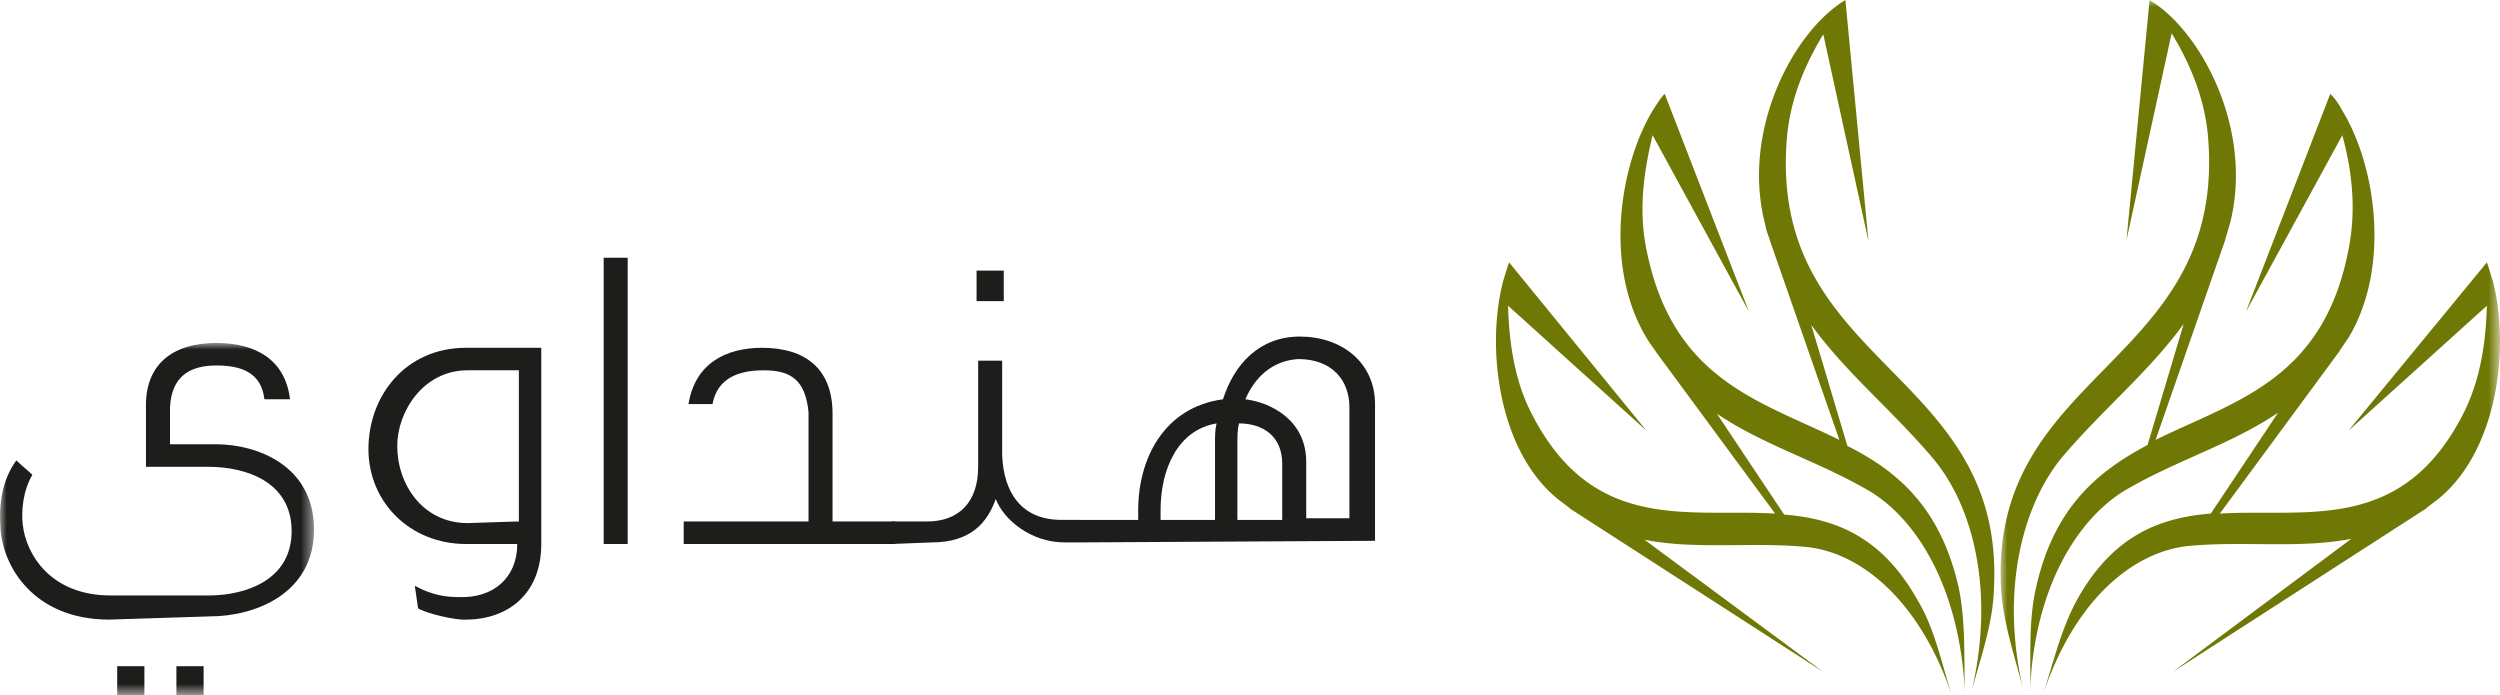
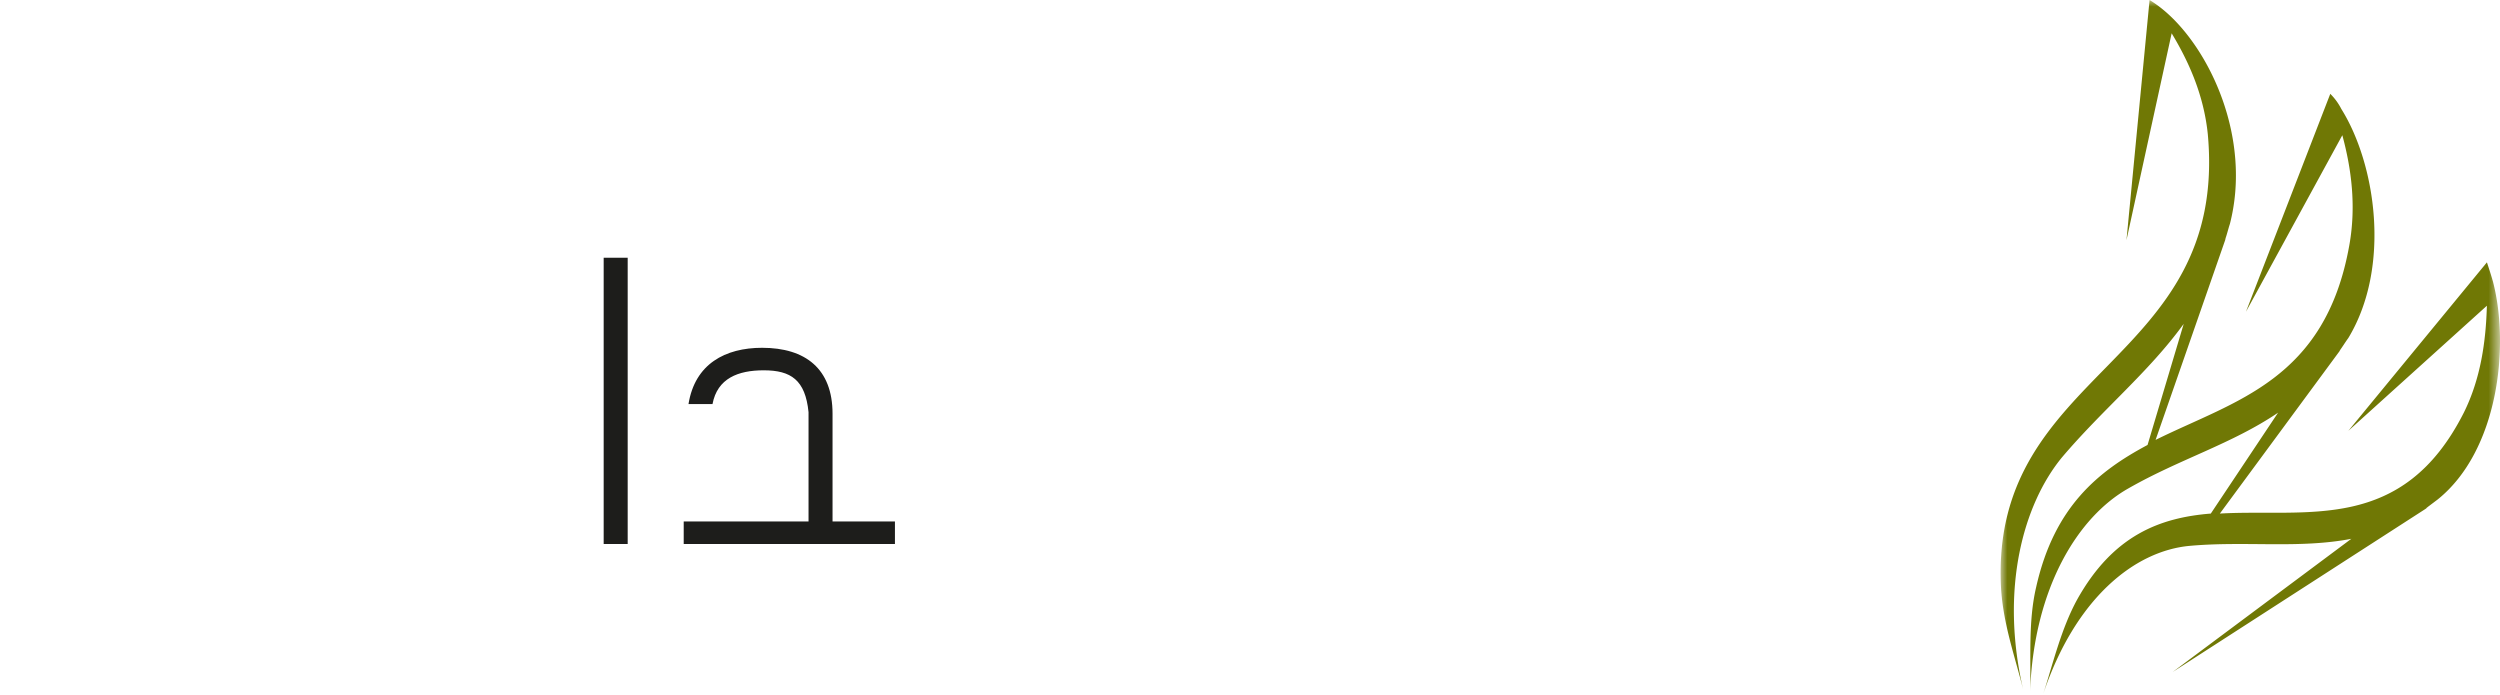
<svg xmlns="http://www.w3.org/2000/svg" xmlns:xlink="http://www.w3.org/1999/xlink" width="187" height="52" viewBox="0 0 187 52">
  <defs>
    <path id="avvjkzbt8a" d="M0 0h37.354v51.925H0z" />
-     <path id="onh9lr3nbc" d="M0 0h23.49v26.346H0z" />
+     <path id="onh9lr3nbc" d="M0 0v26.346H0z" />
    <path id="9k1pdlniye" d="M0 52h187V0H0z" />
  </defs>
  <g fill="none" fill-rule="evenodd">
    <g transform="translate(149.646)">
      <mask id="4t3d8ipbdb" fill="#fff">
        <use xlink:href="#avvjkzbt8a" />
      </mask>
      <path d="M1.68 51.547c-1.727-7.472 0-13.811 2.928-17.358 3.079-3.623 6.459-6.34 9.087-9.963l-2.704 9.057c-3.679 1.962-6.983 4.604-8.334 10.642-.6 2.565-.377 5.283-.452 7.773.301-7.773 3.605-13.057 7.36-15.17 3.83-2.189 7.734-3.32 11.189-5.66l-5.032 7.547c-3.754.302-7.283 1.584-9.987 6.415-1.202 2.19-1.802 4.754-2.553 7.095 2.403-7.17 6.834-10.717 10.963-11.095 4.206-.377 8.186.226 12.09-.528L12.87 50.265l19.074-12.303-.15.076.901-.68c4.505-3.622 5.407-11.396 4.13-16.302-.15-.527-.3-.98-.45-1.433L26.01 32.226l10.363-9.358c-.074 2.642-.45 5.434-1.726 8-4.582 9.057-11.716 7.17-18.248 7.547l9.01-12.226-.075.076c.226-.303.452-.68.676-.982 3.23-5.36 2.028-13.057-.525-17.132a4.384 4.384 0 0 0-.826-1.132L18.35 23.32l7.21-13.206c.675 2.49 1.05 5.282.524 8.225-1.801 10.114-8.56 11.623-14.492 14.566l5.256-15.094-.075.151c.15-.378.226-.754.376-1.208 1.652-6.415-1.503-13.131-4.957-16A9.262 9.262 0 0 0 11.142 0L9.414 17.962l3.38-15.472c1.276 2.114 2.403 4.605 2.704 7.548C17.075 27.32-.798 27.548.028 43.925c.15 2.716 1.052 5.207 1.652 7.622" fill="#707805" mask="url(#4t3d8ipbdb)" />
    </g>
-     <path d="M149.149 44c.826-16.452-17.047-16.603-15.47-33.887.3-2.943 1.427-5.434 2.703-7.547l3.38 15.471L138.035 0a9.1 9.1 0 0 0-1.052.755c-3.454 2.867-6.608 9.585-4.957 16 .076.452.226.83.376 1.208l-.075-.151 5.258 15.094c-5.933-2.943-12.617-4.454-14.494-14.566-.526-2.943-.075-5.737.525-8.227l7.21 13.208-6.308-16.302c-.301.302-.526.679-.826 1.132-2.554 4.151-3.755 11.773-.526 17.131.225.378.45.68.676.982l-.075-.076 9.011 12.227c-6.533-.378-13.667 1.51-18.249-7.548-1.276-2.489-1.65-5.358-1.726-8l10.363 9.36-10.288-12.605c-.15.454-.3.906-.45 1.435-1.277 4.906-.376 12.68 4.13 16.301l.9.68-.15-.075 19.074 12.3-13.366-9.885c3.905.755 7.885.15 12.015.528 4.13.376 8.56 4 10.964 11.094-.751-2.34-1.276-4.981-2.554-7.094-2.702-4.83-6.232-6.113-9.987-6.415l-5.032-7.548c3.455 2.34 7.36 3.472 11.19 5.66 3.754 2.115 6.983 7.397 7.36 15.17-.076-2.49.074-5.207-.452-7.773-1.351-6.037-4.58-8.755-8.335-10.642l-2.704-9.056c2.629 3.622 6.008 6.34 9.087 9.962 3.004 3.548 4.656 9.887 2.928 17.358.676-2.49 1.577-4.98 1.653-7.622" fill="#707805" />
    <g transform="translate(0 25.654)">
      <mask id="p3i7xgzyyd" fill="#fff">
        <use xlink:href="#onh9lr3nbc" />
      </mask>
      <path d="M15.35 26.346h-2.155V24.18h2.035v2.166h.12zm-6.584 0h2.035V24.18H8.766v2.166zm-.599-5.654c-5.626 0-8.02-3.97-8.14-6.977-.118-1.565.12-3.49 1.197-4.933.36.361.959.841 1.197 1.083-.717 1.203-.838 2.766-.717 3.73.24 2.165 2.034 5.292 6.583 5.292h7.302c2.873 0 6.224-1.203 6.224-4.811 0-3.73-3.47-4.813-6.224-4.813H10.92v-4.33C10.801 1.562 12.956 0 16.188 0c2.873 0 5.146 1.203 5.507 4.21h-1.916c-.24-2.044-1.795-2.526-3.591-2.526-2.035 0-3.352.843-3.472 3.128v2.766h3.472c2.993 0 7.301 1.565 7.301 6.377 0 4.812-4.428 6.496-7.78 6.496l-7.542.241z" fill="#1D1D1B" mask="url(#p3i7xgzyyd)" />
    </g>
-     <path d="M38.811 39.007V27.698h-3.83c-3.352 0-5.267 3.129-5.267 5.655 0 2.888 1.915 5.775 5.267 5.775 3.351-.12 3.83-.12 3.83-.12m-3.95 1.684c-4.189 0-7.302-3.129-7.302-7.098 0-3.97 2.754-7.58 7.303-7.58h5.625v14.678c0 3.85-2.634 5.774-5.985 5.653-1.316-.119-2.873-.6-3.232-.842l-.24-1.684c1.318.723 2.395.842 3.233.842 2.634.12 4.428-1.443 4.428-3.97h-3.83" fill="#1D1D1B" />
    <mask id="38b16tbxhf" fill="#fff">
      <use xlink:href="#9k1pdlniye" />
    </mask>
    <path fill="#1D1D1B" mask="url(#38b16tbxhf)" d="M45.155 40.691h1.796V19.277h-1.796zM60.478 30.827c-.24-2.406-1.317-3.128-3.352-3.128-1.915 0-3.47.601-3.831 2.526H51.5c.48-3.007 2.753-4.21 5.506-4.21 3.233 0 5.268 1.564 5.268 4.932v8.06h4.667v1.684h-15.8v-1.684h9.337v-8.18z" />
-     <path d="M73.047 22.525h2.035V20.24h-2.035v2.285zm-6.345 18.166v-1.684h2.634c2.394 0 3.83-1.443 3.83-4.09v-7.94h1.796v7.097c.12 2.768 1.436 4.813 4.428 4.813h1.317v1.685H79.63c-2.512 0-4.547-1.685-5.146-3.248-.6 1.683-1.796 3.248-4.788 3.248l-2.993.119zM93.156 29.866c1.915.24 4.55 1.564 4.55 4.692v4.21h3.23v-8.3c0-2.046-1.316-3.61-3.83-3.61-1.915.12-3.232 1.324-3.95 3.008zm-.599 9.023h3.352v-4.211c0-2.045-1.436-3.007-3.232-3.007-.12.48-.12.962-.12 1.564v5.654zm-1.556-7.218c-2.872.48-4.19 3.367-4.19 6.496v.722h4.072v-5.775c0-.481 0-.963.118-1.443zm-10.294 8.902v-1.684h4.43v-.722c0-3.85 1.915-7.699 6.343-8.301.838-2.647 2.753-4.692 5.746-4.692 3.113 0 5.626 1.925 5.626 5.053v10.225l-22.145.12z" fill="#1D1D1B" mask="url(#38b16tbxhf)" />
  </g>
</svg>